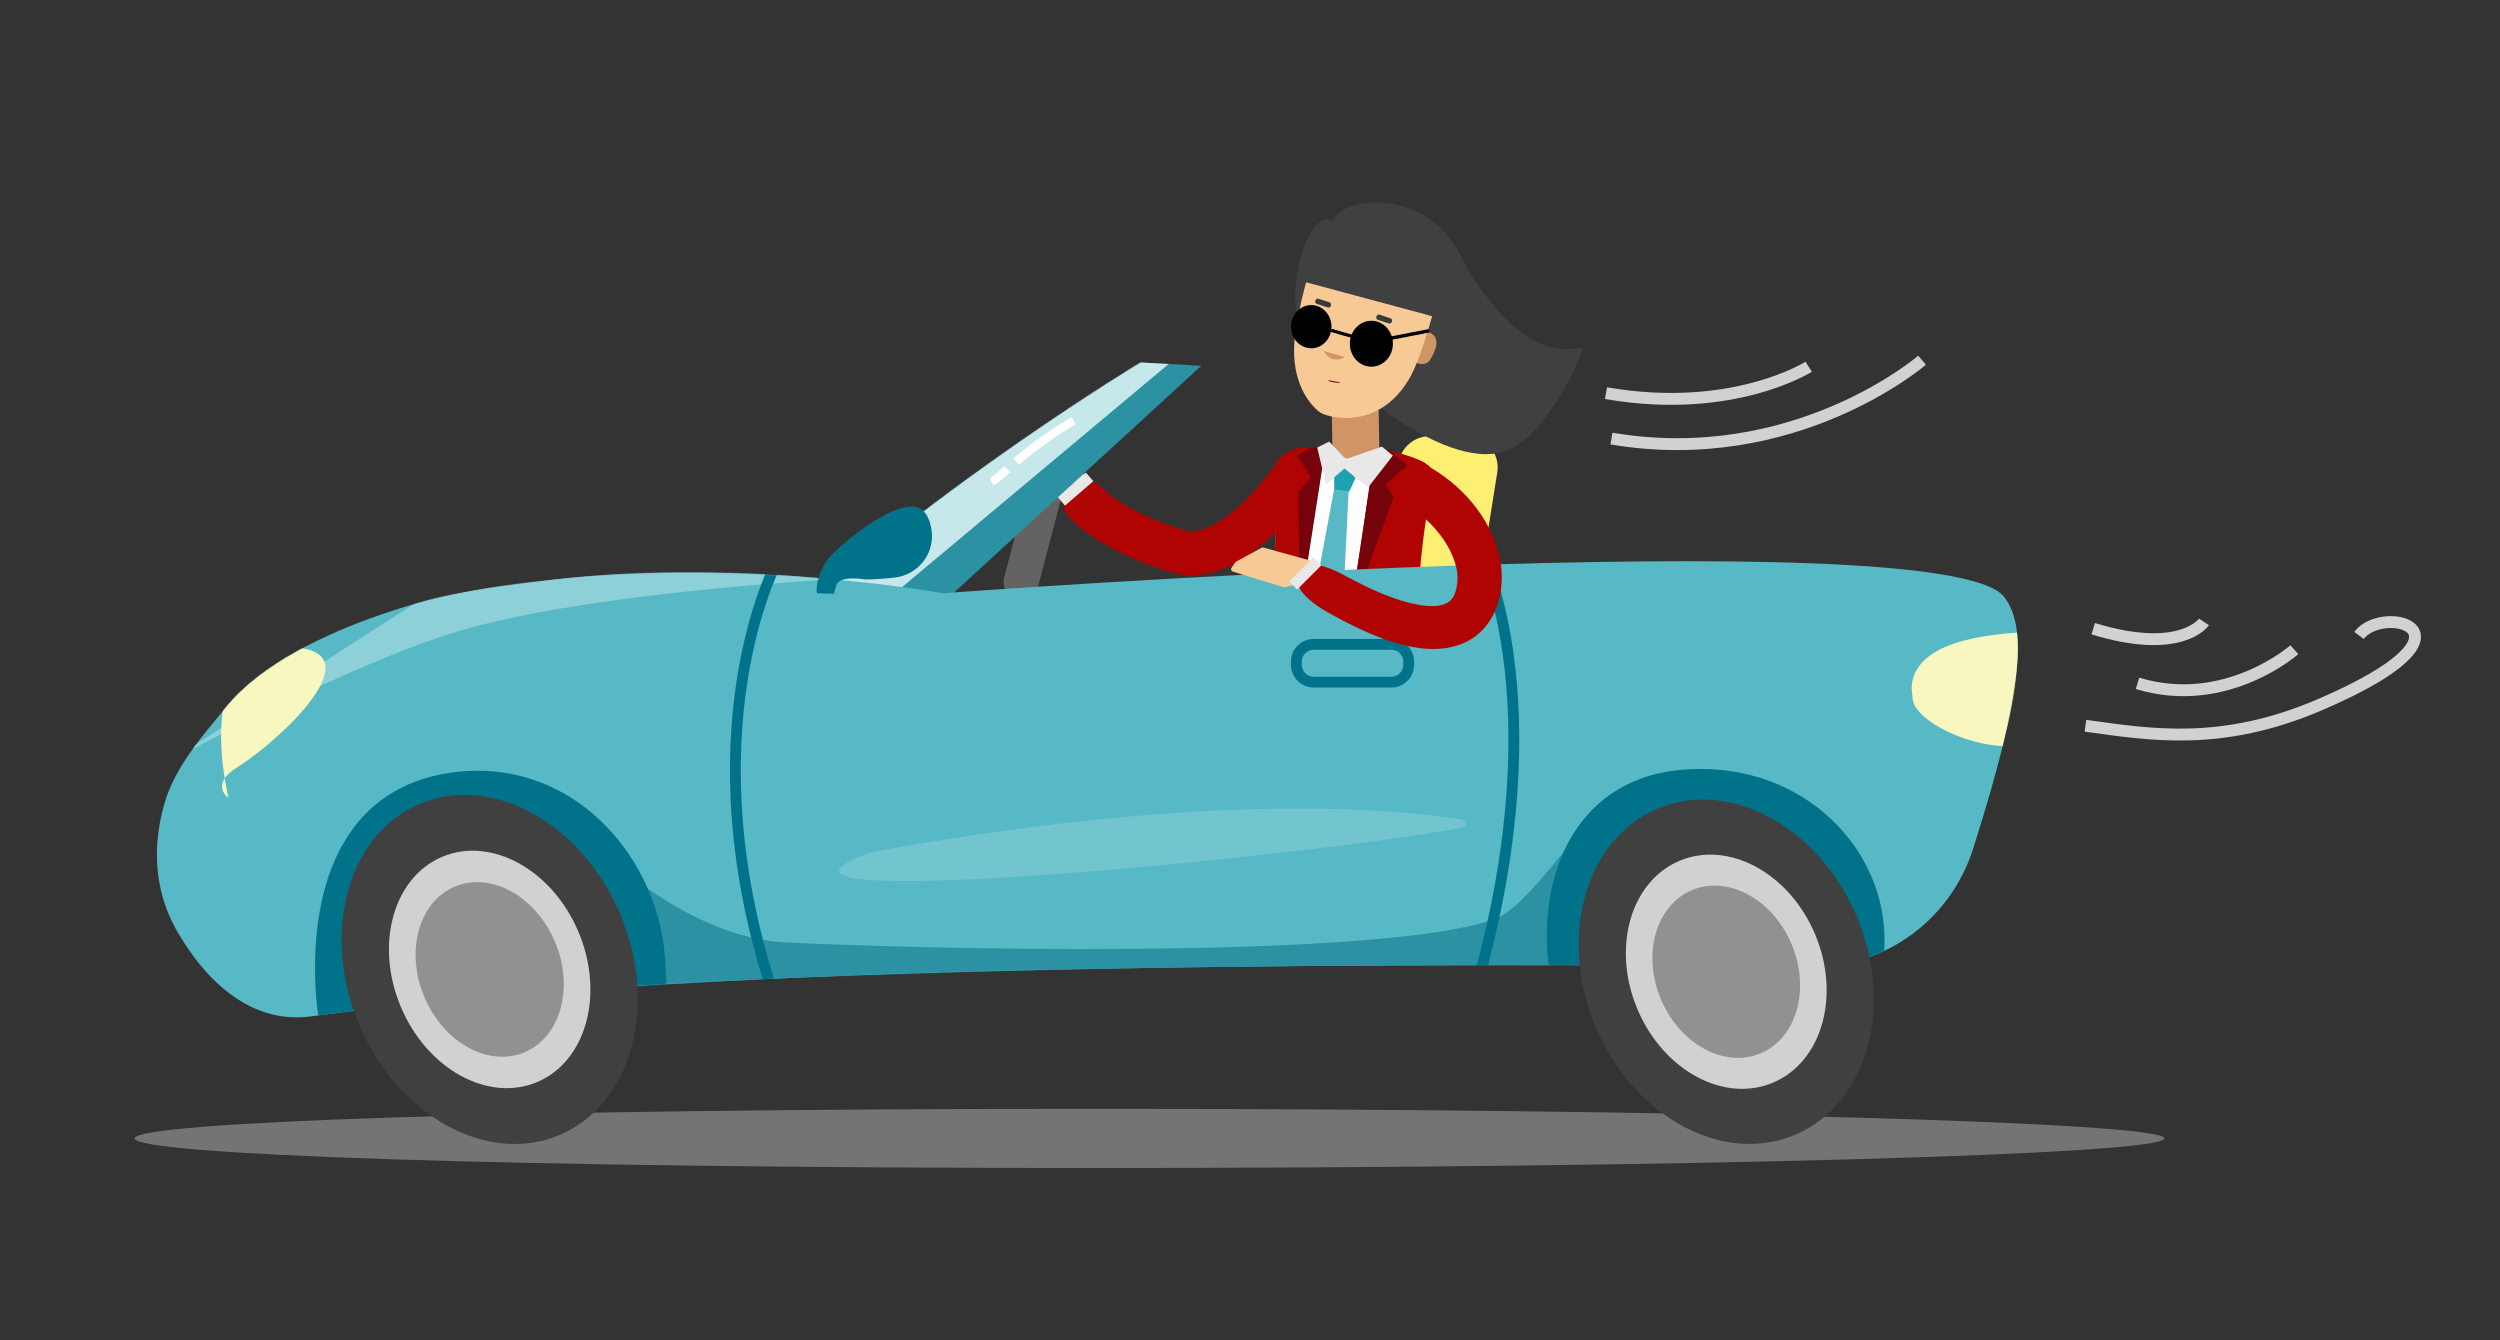
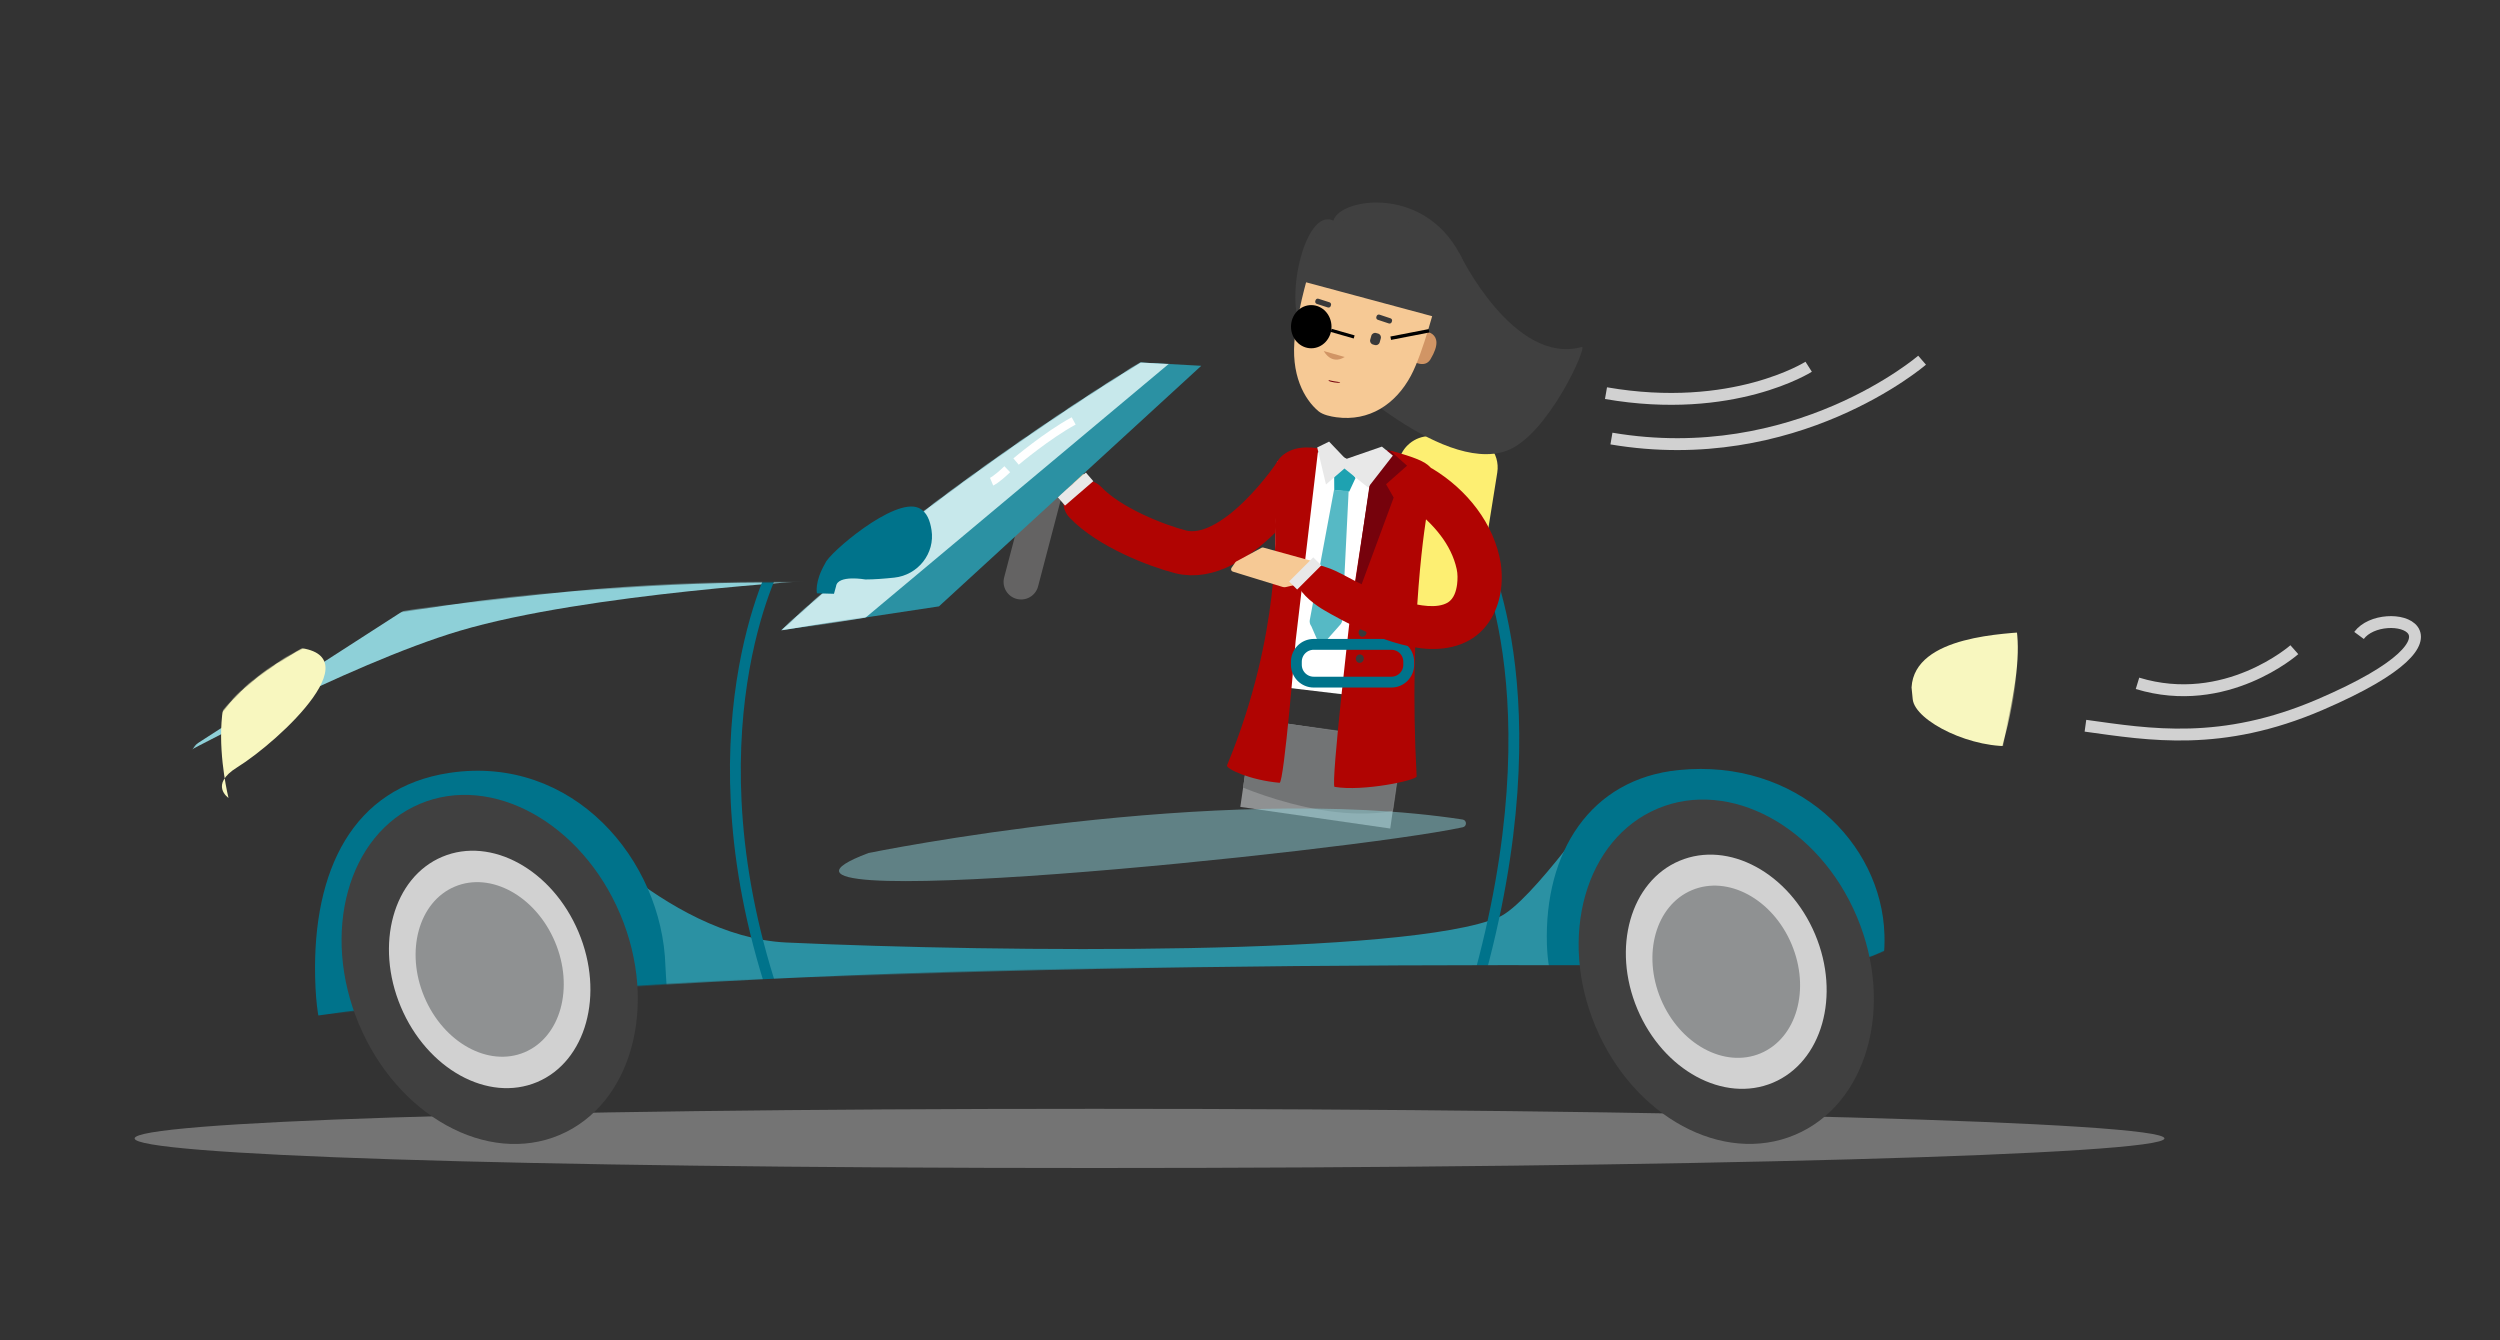
<svg xmlns="http://www.w3.org/2000/svg" width="2707" height="1451" viewBox="0 0 2707 1451" fill="none">
  <rect x="0" y="0" width="2707" height="1451" fill="#333333" stroke="none" />
  <path d="M1135.8 515.2L1105.66 630.11" stroke="#646363" stroke-width="38" stroke-miterlimit="10" stroke-linecap="round" />
  <path d="M1187.02 527.75L1172.57 512.7L1162.35 486.83C1160.74 485.98 1151.72 486.67 1151.72 486.67L1140.98 477.35L1128.83 480.01L1108.81 505.35L1120.72 525.67L1147.02 536.67L1166.99 553.09L1187.01 527.75H1187.02Z" fill="#F6C995" />
  <path d="M1404.18 511.5C1404.18 511.5 1337.84 612.9 1278.13 597.48C1252.24 590.8 1201.16 571.06 1175.26 543.87" stroke="#B00402" stroke-width="47.75" stroke-miterlimit="10" stroke-linecap="round" />
  <path d="M1145.15 538.131L1153.2 547.459L1183.85 521.02L1175.8 511.691L1145.15 538.131Z" fill="#E8E8E8" />
  <path opacity="0.41" d="M2343.65 1232.67C2343.65 1250.37 1824.97 1264.71 1185.14 1264.71C545.31 1264.71 145.77 1250.36 145.77 1232.67C145.77 1214.98 545.32 1200.63 1185.14 1200.63C1824.96 1200.63 2343.65 1214.98 2343.65 1232.67Z" fill="#D1D1D1" />
  <path d="M1592.68 690.24L1470.58 692.59L1514.61 499.23C1518.16 483.65 1531.87 472.49 1547.84 472.19L1586.24 471.45C1607.9 471.03 1624.67 490.31 1621.24 511.71L1592.67 690.25L1592.68 690.24Z" fill="#FDEF72" />
  <path d="M1235.17 445.003L1229.78 435.345L1194.24 455.176L1199.63 464.834L1235.17 445.003Z" fill="#E8E8E8" />
  <path d="M2081.24 390.03C2081.24 390.03 1943.85 508.61 1744.87 474.87" stroke="#D1D1D1" stroke-width="12.86" stroke-miterlimit="10" />
  <path d="M1958.42 397.1C1958.42 397.1 1876.34 449.54 1738.97 425.7" stroke="#D1D1D1" stroke-width="12.86" stroke-miterlimit="10" />
  <path d="M2484.31 703.5C2484.31 703.5 2410.13 769.1 2314.48 739.91" stroke="#D1D1D1" stroke-width="12.86" stroke-miterlimit="10" />
-   <path d="M2386.45 673.39C2386.45 673.39 2362.18 709.98 2266.54 680.79" stroke="#D1D1D1" stroke-width="12.86" stroke-miterlimit="10" />
  <path d="M2554.35 688.06C2580.31 652.98 2697.85 683.05 2512.45 762.85C2405.31 808.96 2327.69 795.44 2258.11 785.82" stroke="#D1D1D1" stroke-width="12.86" stroke-miterlimit="10" />
  <path d="M1412.31 359.92C1388.6 332.71 1411.9 223.7 1443.83 238.9C1450.63 213.88 1547.48 198.95 1584.59 283.27C1603.27 325.71 1565.86 365.71 1564.6 381.79C1562.2 412.51 1541.4 363.73 1527.8 393.54" fill="#404040" />
  <path d="M1437.07 393.36C1437.07 393.36 1559.03 513.71 1630.99 488.22C1675.97 472.29 1719.47 373.89 1712.83 375.72C1638.74 396.16 1580.21 274.23 1580.21 274.23" fill="#404040" />
-   <path d="M1492.69 437.298L1441.93 438.184L1443.61 534.489L1494.37 533.603L1492.69 437.298Z" fill="#D19565" />
  <path d="M1519.12 801.658L1356.8 778.239L1343.02 873.71L1505.34 897.13L1519.12 801.658Z" fill="#8F9192" />
  <mask id="mask0_2429_1000" style="mask-type:luminance" maskUnits="userSpaceOnUse" x="1343" y="778" width="177" height="120">
    <path d="M1519.12 801.658L1356.8 778.239L1343.02 873.71L1505.34 897.13L1519.12 801.658Z" fill="white" />
  </mask>
  <g mask="url(#mask0_2429_1000)">
    <path d="M1531.76 871.78C1446.49 902.94 1326.65 844.5 1326.65 844.5L1366.57 714.12L1590.57 747.73C1590.57 747.73 1566.1 859.22 1531.76 871.77V871.78Z" fill="#727475" />
  </g>
  <path d="M1383.55 499.67L1443.5 486.04C1443.5 486.04 1466.38 513.81 1493.89 489.54C1506.21 478.66 1545.68 519.06 1545.68 519.06L1500.73 757.36L1376 742.54L1383.55 499.68V499.67Z" fill="white" />
  <path d="M1488.56 491.81L1506.3 488.09C1556.5 502 1553.09 506.34 1555.02 534.99C1555.8 546.48 1548.52 542.65 1545.05 556.2C1545.05 556.2 1524.7 671.17 1533.94 840.67C1534.17 844.86 1475.76 857.34 1445.1 852.01C1440.47 851.2 1463.33 654.98 1463.33 654.98" fill="#B00402" />
  <path d="M1402.89 694.14C1402.89 694.14 1390.36 848.03 1385.53 847.61C1353.83 844.84 1327.08 832.46 1328.66 828.65C1388.26 684.84 1380.46 568.33 1380.46 568.33C1384.41 537.73 1372.08 512.91 1384.41 497.93C1394.31 485.9 1407.52 482.77 1427.5 485.3" fill="#B00402" />
  <path d="M1487.81 491.86L1504 486.96L1523.57 504.24L1500.84 524.34L1509.07 538.8L1462.8 664L1487.81 491.86Z" fill="#76020C" />
  <path d="M1479.64 685.479C1479.96 682.969 1478.31 680.694 1475.96 680.397C1473.61 680.099 1471.44 681.893 1471.13 684.402C1470.81 686.912 1472.46 689.187 1474.81 689.484C1477.16 689.782 1479.32 687.988 1479.64 685.479Z" fill="#39393A" />
  <path d="M1483.98 656.723C1484.3 654.213 1482.65 651.938 1480.3 651.64C1477.95 651.343 1475.79 653.136 1475.47 655.646C1475.15 658.155 1476.8 660.431 1479.15 660.728C1481.5 661.025 1483.66 659.232 1483.98 656.723Z" fill="#39393A" />
  <path d="M1476.48 714.471C1477.23 712.056 1476.01 709.527 1473.74 708.822C1471.48 708.116 1469.04 709.502 1468.29 711.917C1467.53 714.332 1468.76 716.861 1471.02 717.566C1473.28 718.272 1475.72 716.886 1476.48 714.471Z" fill="#39393A" />
  <path d="M1444.61 511.66L1444.73 530.71L1460.96 532.27L1467.74 517.64L1459.5 504.45L1444.61 511.66Z" fill="#1EA2B1" />
  <path d="M1418.23 671.4L1444.47 530.51L1460.31 531.72L1453.41 670.89C1453.34 673.15 1452.41 675.3 1450.79 676.89L1432.49 697.55C1431.28 698.75 1429.29 698.61 1428.25 697.25L1419.92 678.09C1418.46 676.19 1417.85 673.77 1418.21 671.4H1418.23Z" fill="#56B9C5" />
-   <path d="M1435.82 480.67L1418.42 485.81L1404.71 492.79L1418.99 516.97L1405.75 533.19L1407.83 660.4L1435.82 480.67Z" fill="#76020C" />
  <path d="M1439.15 478.16L1457.22 497.11L1496.33 483.59L1508.17 493.33L1481.3 527.86L1455.75 507.3L1435.77 524.58L1426.27 484.5L1439.15 478.16Z" fill="#E8E8E8" />
  <path d="M1539.47 358.38C1539.47 358.38 1567.77 357.84 1548.87 389.11C1542.82 399.11 1530.13 391.25 1530.13 391.25L1539.47 358.37V358.38Z" fill="#D19565" />
  <path d="M1555.17 325.94C1555.17 325.94 1541.15 381.67 1527.77 406.75C1511.2 437.8 1482.53 456.62 1447.02 451.81C1441.2 451.02 1432.46 449.33 1427.53 445.17C1412.7 432.67 1396.85 405.9 1402.28 362.99C1407.53 325.5 1417.26 295.13 1422.03 278.31C1426.8 261.5 1449.83 229.78 1492.95 239.43C1536.07 249.08 1573.34 269.47 1555.17 325.94Z" fill="#F6C995" />
  <path d="M1456.07 386.55L1433.39 380.11C1433.39 380.11 1441.22 395.68 1456.07 386.55Z" fill="#D19565" />
  <path d="M1486.6 373.016L1488.72 373.61C1490.97 374.241 1493.3 372.929 1493.93 370.68L1495.13 366.405C1495.76 364.156 1494.45 361.821 1492.2 361.19L1490.08 360.596C1487.83 359.965 1485.5 361.277 1484.87 363.526L1483.67 367.801C1483.04 370.05 1484.35 372.385 1486.6 373.016Z" fill="#39393A" />
  <path d="M1423.84 352.736L1425.9 353.314C1428.08 353.926 1430.34 352.654 1430.95 350.474L1432.12 346.324C1432.73 344.144 1431.46 341.881 1429.28 341.269L1427.21 340.691C1425.03 340.08 1422.77 341.351 1422.16 343.532L1421 347.681C1420.38 349.862 1421.66 352.125 1423.84 352.736Z" fill="#39393A" />
  <path d="M1406.52 303.59L1562.61 345.57C1562.61 345.57 1598.41 235.8 1494.55 236.45C1411.43 223.58 1406.52 303.59 1406.52 303.59Z" fill="#404040" />
  <path d="M1439.6 327.34L1427.61 323.484C1426.31 323.067 1424.92 323.781 1424.5 325.08L1424.22 325.956C1423.8 327.255 1424.52 328.646 1425.81 329.063L1437.81 332.919C1439.11 333.337 1440.5 332.622 1440.92 331.324L1441.2 330.448C1441.62 329.149 1440.9 327.758 1439.6 327.34Z" fill="#39393A" />
  <path d="M1505.69 344.684L1493.73 340.706C1492.44 340.276 1491.04 340.976 1490.61 342.27L1490.32 343.143C1489.89 344.438 1490.59 345.836 1491.88 346.267L1503.84 350.244C1505.13 350.675 1506.53 349.974 1506.96 348.68L1507.25 347.807C1507.68 346.513 1506.98 345.114 1505.69 344.684Z" fill="#39393A" />
  <path d="M1450.96 414.26C1449.42 415.05 1439.65 413.58 1438.75 412.28C1437.98 411.16 1439.45 411.72 1440.53 412.01C1445.53 413.38 1452.35 413.55 1450.95 414.26H1450.96Z" fill="#76020C" />
  <path d="M1419.82 377.12C1431.93 377.12 1441.75 366.653 1441.75 353.74C1441.75 340.828 1431.93 330.36 1419.82 330.36C1407.71 330.36 1397.89 340.828 1397.89 353.74C1397.89 366.653 1407.71 377.12 1419.82 377.12Z" fill="black" />
-   <path d="M1484.92 397.04C1497.79 397.04 1508.23 385.914 1508.23 372.19C1508.23 358.466 1497.79 347.34 1484.92 347.34C1472.05 347.34 1461.61 358.466 1461.61 372.19C1461.61 385.914 1472.05 397.04 1484.92 397.04Z" fill="black" />
  <path d="M1441.38 357.71L1466.28 364.84" stroke="black" stroke-width="3.53" stroke-miterlimit="10" />
  <path d="M1505.87 366.21L1547.33 358.18" stroke="black" stroke-width="3.73" stroke-miterlimit="10" />
  <path d="M846.11 682.37L1016.68 656.59L1300.74 396.08L1234.98 392.48C1234.98 392.48 1014.29 525.46 846.11 682.37Z" fill="#2B91A3" />
  <mask id="mask1_2429_1000" style="mask-type:luminance" maskUnits="userSpaceOnUse" x="846" y="392" width="455" height="291">
    <path d="M846.11 682.37L1016.68 656.59L1300.74 396.08L1234.98 392.48C1234.98 392.48 1014.29 525.46 846.11 682.37Z" fill="white" />
  </mask>
  <g mask="url(#mask1_2429_1000)">
    <path d="M764.75 696.161L935.32 670.381L1286.51 376.481L1190.53 373.511C1190.53 373.511 932.94 539.251 764.76 696.161H764.75Z" fill="#C7E8EB" />
  </g>
-   <path d="M1964.73 1046.22C1368.44 1042.31 737.99 1045.85 336.98 1100.51C254.45 1111.76 206.06 1032.29 193.22 1010.85C175.58 981.39 159.46 933.55 178.34 869.09C189.78 830.04 219.52 796.46 245.21 765.17C283.37 718.69 352.64 686.18 411.61 665.77C467.8 646.32 511.01 637.68 597.07 627.89C808.87 603.8 1020.8 642.36 1020.8 642.36C1020.8 642.36 2102.87 561.89 2169.92 646.11C2194.7 677.23 2191.93 745.13 2136.36 919.4C2112.31 994.81 2043.04 1046.74 1964.73 1046.22Z" fill="#56B9C5" />
  <mask id="mask2_2429_1000" style="mask-type:luminance" maskUnits="userSpaceOnUse" x="169" y="607" width="2016" height="495">
-     <path d="M1964.73 1046.22C1368.44 1042.31 737.99 1045.85 336.98 1100.51C254.45 1111.76 206.06 1032.29 193.22 1010.85C175.58 981.39 159.46 933.55 178.34 869.09C189.78 830.04 219.52 796.46 245.21 765.17C283.37 718.69 352.64 686.18 411.61 665.77C467.8 646.32 511.01 637.68 597.07 627.89C808.87 603.8 1020.8 642.36 1020.8 642.36C1020.8 642.36 2102.87 561.89 2169.92 646.11C2194.7 677.23 2191.93 745.13 2136.36 919.4C2112.31 994.81 2043.04 1046.74 1964.73 1046.22Z" fill="white" />
+     <path d="M1964.73 1046.22C1368.44 1042.31 737.99 1045.85 336.98 1100.51C254.45 1111.76 206.06 1032.29 193.22 1010.85C175.58 981.39 159.46 933.55 178.34 869.09C189.78 830.04 219.52 796.46 245.21 765.17C283.37 718.69 352.64 686.18 411.61 665.77C808.87 603.8 1020.8 642.36 1020.8 642.36C1020.8 642.36 2102.87 561.89 2169.92 646.11C2194.7 677.23 2191.93 745.13 2136.36 919.4C2112.31 994.81 2043.04 1046.74 1964.73 1046.22Z" fill="white" />
  </mask>
  <g mask="url(#mask2_2429_1000)">
    <path d="M1506.56 697.71H1422.51C1412.13 697.71 1403.71 706.127 1403.71 716.51V719.81C1403.71 730.193 1412.13 738.61 1422.51 738.61H1506.56C1516.94 738.61 1525.36 730.193 1525.36 719.81V716.51C1525.36 706.127 1516.94 697.71 1506.56 697.71Z" stroke="#00738B" stroke-width="11.73" stroke-miterlimit="10" />
    <path d="M184.181 824.011C184.181 824.011 376.671 718.941 497.971 682.981C635.411 642.241 890.541 628.051 890.541 628.051L766.161 449.141L184.181 824.011Z" fill="#8ED0D8" />
    <path d="M598.351 870.141C598.351 870.141 719.451 1014.51 851.681 1020.56C1085.47 1031.25 1524.68 1035.12 1622.87 993.121C1658.05 978.071 1738.45 859.951 1738.43 864.831C1737.98 943.331 1683.55 1145.89 1683.55 1145.89L695.251 1102.9L598.351 870.151V870.141Z" fill="#2B91A3" />
    <path d="M247.411 863.99C247.411 863.99 226.261 849.77 256.881 830.82C301.701 803.09 413.221 700.69 309.841 700.69C206.461 700.69 247.411 863.99 247.411 863.99Z" fill="#F8F7BF" />
    <path d="M2345.56 777.051L2183.46 807.441C2136.51 812.191 2073.45 781.031 2071.08 757.031L2069.83 744.381C2072.95 687.431 2173.98 686.311 2199.8 683.701L2334.95 669.761C2360.78 667.151 2383.81 686.211 2386.39 712.351L2387.64 725.001C2390.22 751.131 2371.38 774.441 2345.55 777.051H2345.56Z" fill="#F8F7BF" />
    <path d="M841.391 608.221C841.391 608.221 739.841 795.901 841.391 1088.51" stroke="#00738B" stroke-width="11.73" stroke-miterlimit="10" />
    <path d="M1599.06 587.341C1599.06 587.341 1689.41 747.971 1599.06 1067.63" stroke="#00738B" stroke-width="11.73" stroke-miterlimit="10" />
    <path d="M357.911 1139.54C356.381 1130.06 342.681 1123.02 341.231 1057.88C338.671 942.96 381.421 852.46 487.091 836.81C620.691 817.02 717.051 931.141 720.521 1046.03C720.811 1055.5 723.841 1090.76 722.971 1099.93" fill="#00738B" />
    <path d="M1677.46 1047.92C1676.09 1039.68 1675.26 1031.25 1675 1022.66C1671.99 922.771 1721.77 843.341 1817.89 833.791C1945.32 821.131 2037.48 912.211 2040.49 1012.1C2040.74 1020.33 2040.45 1028.45 2039.66 1036.42" fill="#00738B" />
  </g>
  <path d="M605.752 1229.03C683.87 1196.13 713.383 1089.17 671.67 990.133C629.957 891.095 532.814 837.482 454.696 870.384C376.578 903.286 347.065 1010.24 388.778 1109.28C430.491 1208.32 527.633 1261.93 605.752 1229.03Z" fill="#404040" />
  <path d="M581.593 1171.67C634.726 1149.29 654.8 1076.55 626.429 1009.19C598.059 941.829 531.988 905.365 478.855 927.744C425.723 950.122 405.649 1022.87 434.019 1090.23C462.39 1157.59 528.461 1194.05 581.593 1171.67Z" fill="#D1D1D1" />
  <path d="M567.999 1139.4C607.074 1122.94 621.837 1069.44 600.974 1019.91C580.111 970.374 531.522 943.56 492.448 960.018C453.373 976.475 438.61 1029.97 459.473 1079.51C480.336 1129.04 528.925 1155.85 567.999 1139.4Z" fill="#8F9192" />
  <path d="M1943.57 1228.81C2021.69 1195.91 2051.71 1090.16 2010.63 992.62C1969.55 895.079 1872.92 842.678 1794.8 875.581C1716.68 908.483 1686.66 1014.23 1727.74 1111.77C1768.82 1209.31 1865.45 1261.71 1943.57 1228.81Z" fill="#404040" />
  <path d="M1919.78 1172.32C1972.91 1149.94 1993.33 1078.02 1965.39 1011.67C1937.45 945.334 1871.72 909.696 1818.59 932.074C1765.46 954.453 1745.04 1026.37 1772.98 1092.71C1800.92 1159.06 1866.64 1194.69 1919.78 1172.32Z" fill="#D1D1D1" />
  <path d="M1906.39 1140.53C1945.46 1124.07 1960.48 1071.18 1939.93 1022.4C1919.39 973.61 1871.05 947.402 1831.98 963.86C1792.9 980.317 1777.89 1033.21 1798.43 1081.99C1818.98 1130.78 1867.31 1156.99 1906.39 1140.53Z" fill="#8F9192" />
  <path d="M1008.64 573.84C1012.64 599.28 993.97 622.71 968.37 625.45C957.9 626.57 946.61 627.45 937.03 627.45C936.99 627.45 907.07 622.07 905.28 634.8L903.04 642.95L884.59 642.46C884.59 642.46 881.63 630.29 893.61 609.82C897.32 599.11 968.39 538.2 994.62 549.95C1003.94 554.13 1007.15 564.38 1008.63 573.84H1008.64Z" fill="#00738B" />
  <path d="M1429.97 620.79L1426.03 611.31C1425.34 609.65 1423.82 608.36 1421.94 607.84L1367.96 592.91C1367.3 592.73 1366.59 592.81 1365.99 593.13L1338.55 608.01C1338.18 608.21 1337.86 608.5 1337.63 608.84L1333.47 614.9C1332.46 616.38 1333.17 618.41 1334.88 618.94L1388.82 635.55C1389.96 635.9 1391.18 635.95 1392.32 635.68L1426.1 627.73C1429.44 626.94 1431.22 623.76 1429.98 620.78L1429.97 620.79Z" fill="#F6C995" />
  <path d="M1551.36 507.68C1588.15 529.99 1618.01 566.94 1625.05 610.19C1628.54 635.25 1623.6 662.41 1605.88 681.5C1587.75 701.09 1559.91 705.32 1534.79 701.41C1510.51 697.71 1488.27 688.7 1466.55 678.27C1457.96 674.12 1449.54 669.61 1441.26 665.01C1436.58 662.27 1431.16 659.39 1426.75 656.24C1420.59 651.9 1414.73 647.12 1409.79 641C1399.27 627.96 1410.84 608.79 1427.12 611.81C1431.1 612.49 1434.85 613.72 1438.44 615.05C1448.45 618.6 1457.52 624.14 1466.87 628.9C1484.85 638.13 1503.62 646.58 1522.96 651.96C1536.31 655.48 1555.97 659.49 1567.88 652.3C1574.38 648.08 1576.74 640.21 1577.75 632.66C1578.39 627.4 1578.47 621.35 1577.31 616.23C1574.4 602.92 1568.1 590.56 1559.79 579.67C1550.81 567.84 1539.65 557.4 1527.37 548.98C1500.73 532.27 1522.94 492.73 1551.35 507.67L1551.36 507.68Z" fill="#B00402" />
  <path d="M1395.84 629.632L1404.55 638.344L1430.7 612.195L1421.99 603.483L1395.84 629.632Z" fill="#E8E8E8" />
  <path opacity="0.5" d="M940.41 923.64C940.41 923.64 1316.63 846.54 1583.71 887.37C1588.39 888.08 1588.57 894.76 1583.94 895.75C1460.29 922.29 751.19 994.83 940.41 923.64Z" fill="#8ED0D8" />
  <path d="M1100.18 499.75C1100.18 499.75 1134.05 471.23 1162.57 455.78" stroke="white" stroke-width="9" stroke-miterlimit="10" />
  <path d="M1073.7 521.59C1073.7 521.59 1078.86 519.44 1090.67 508.07" stroke="white" stroke-width="9" stroke-miterlimit="10" />
</svg>